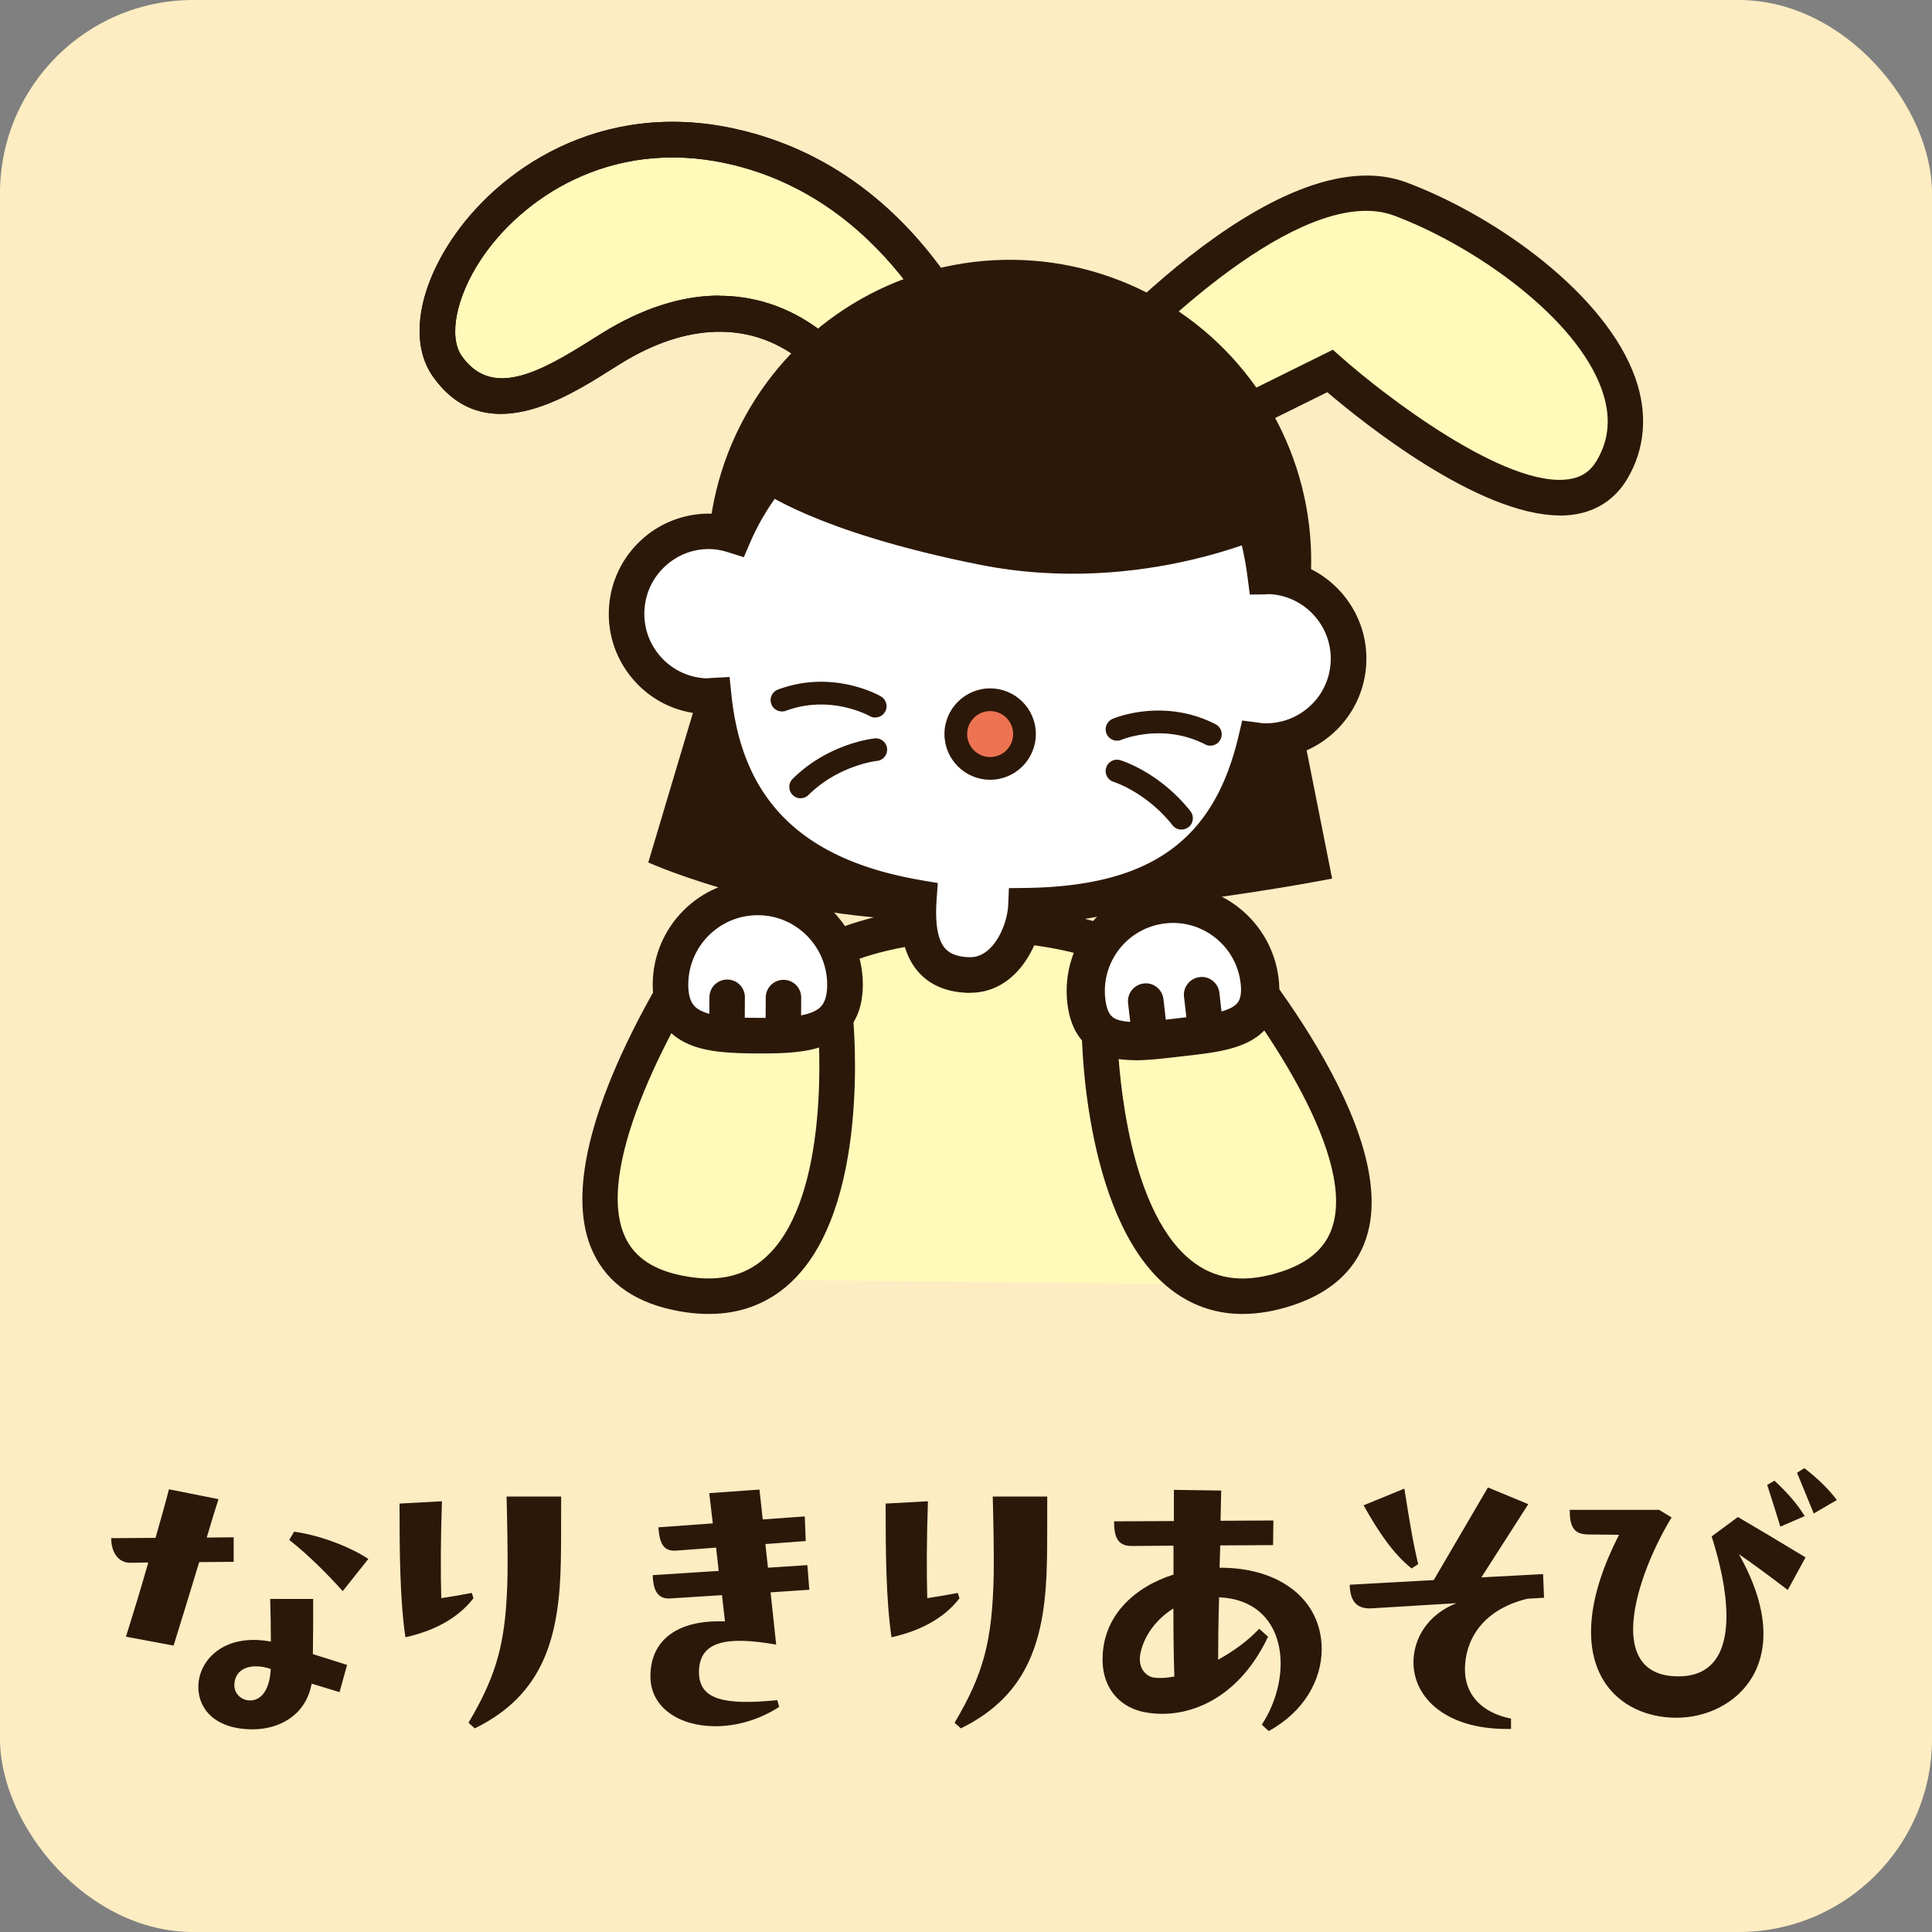
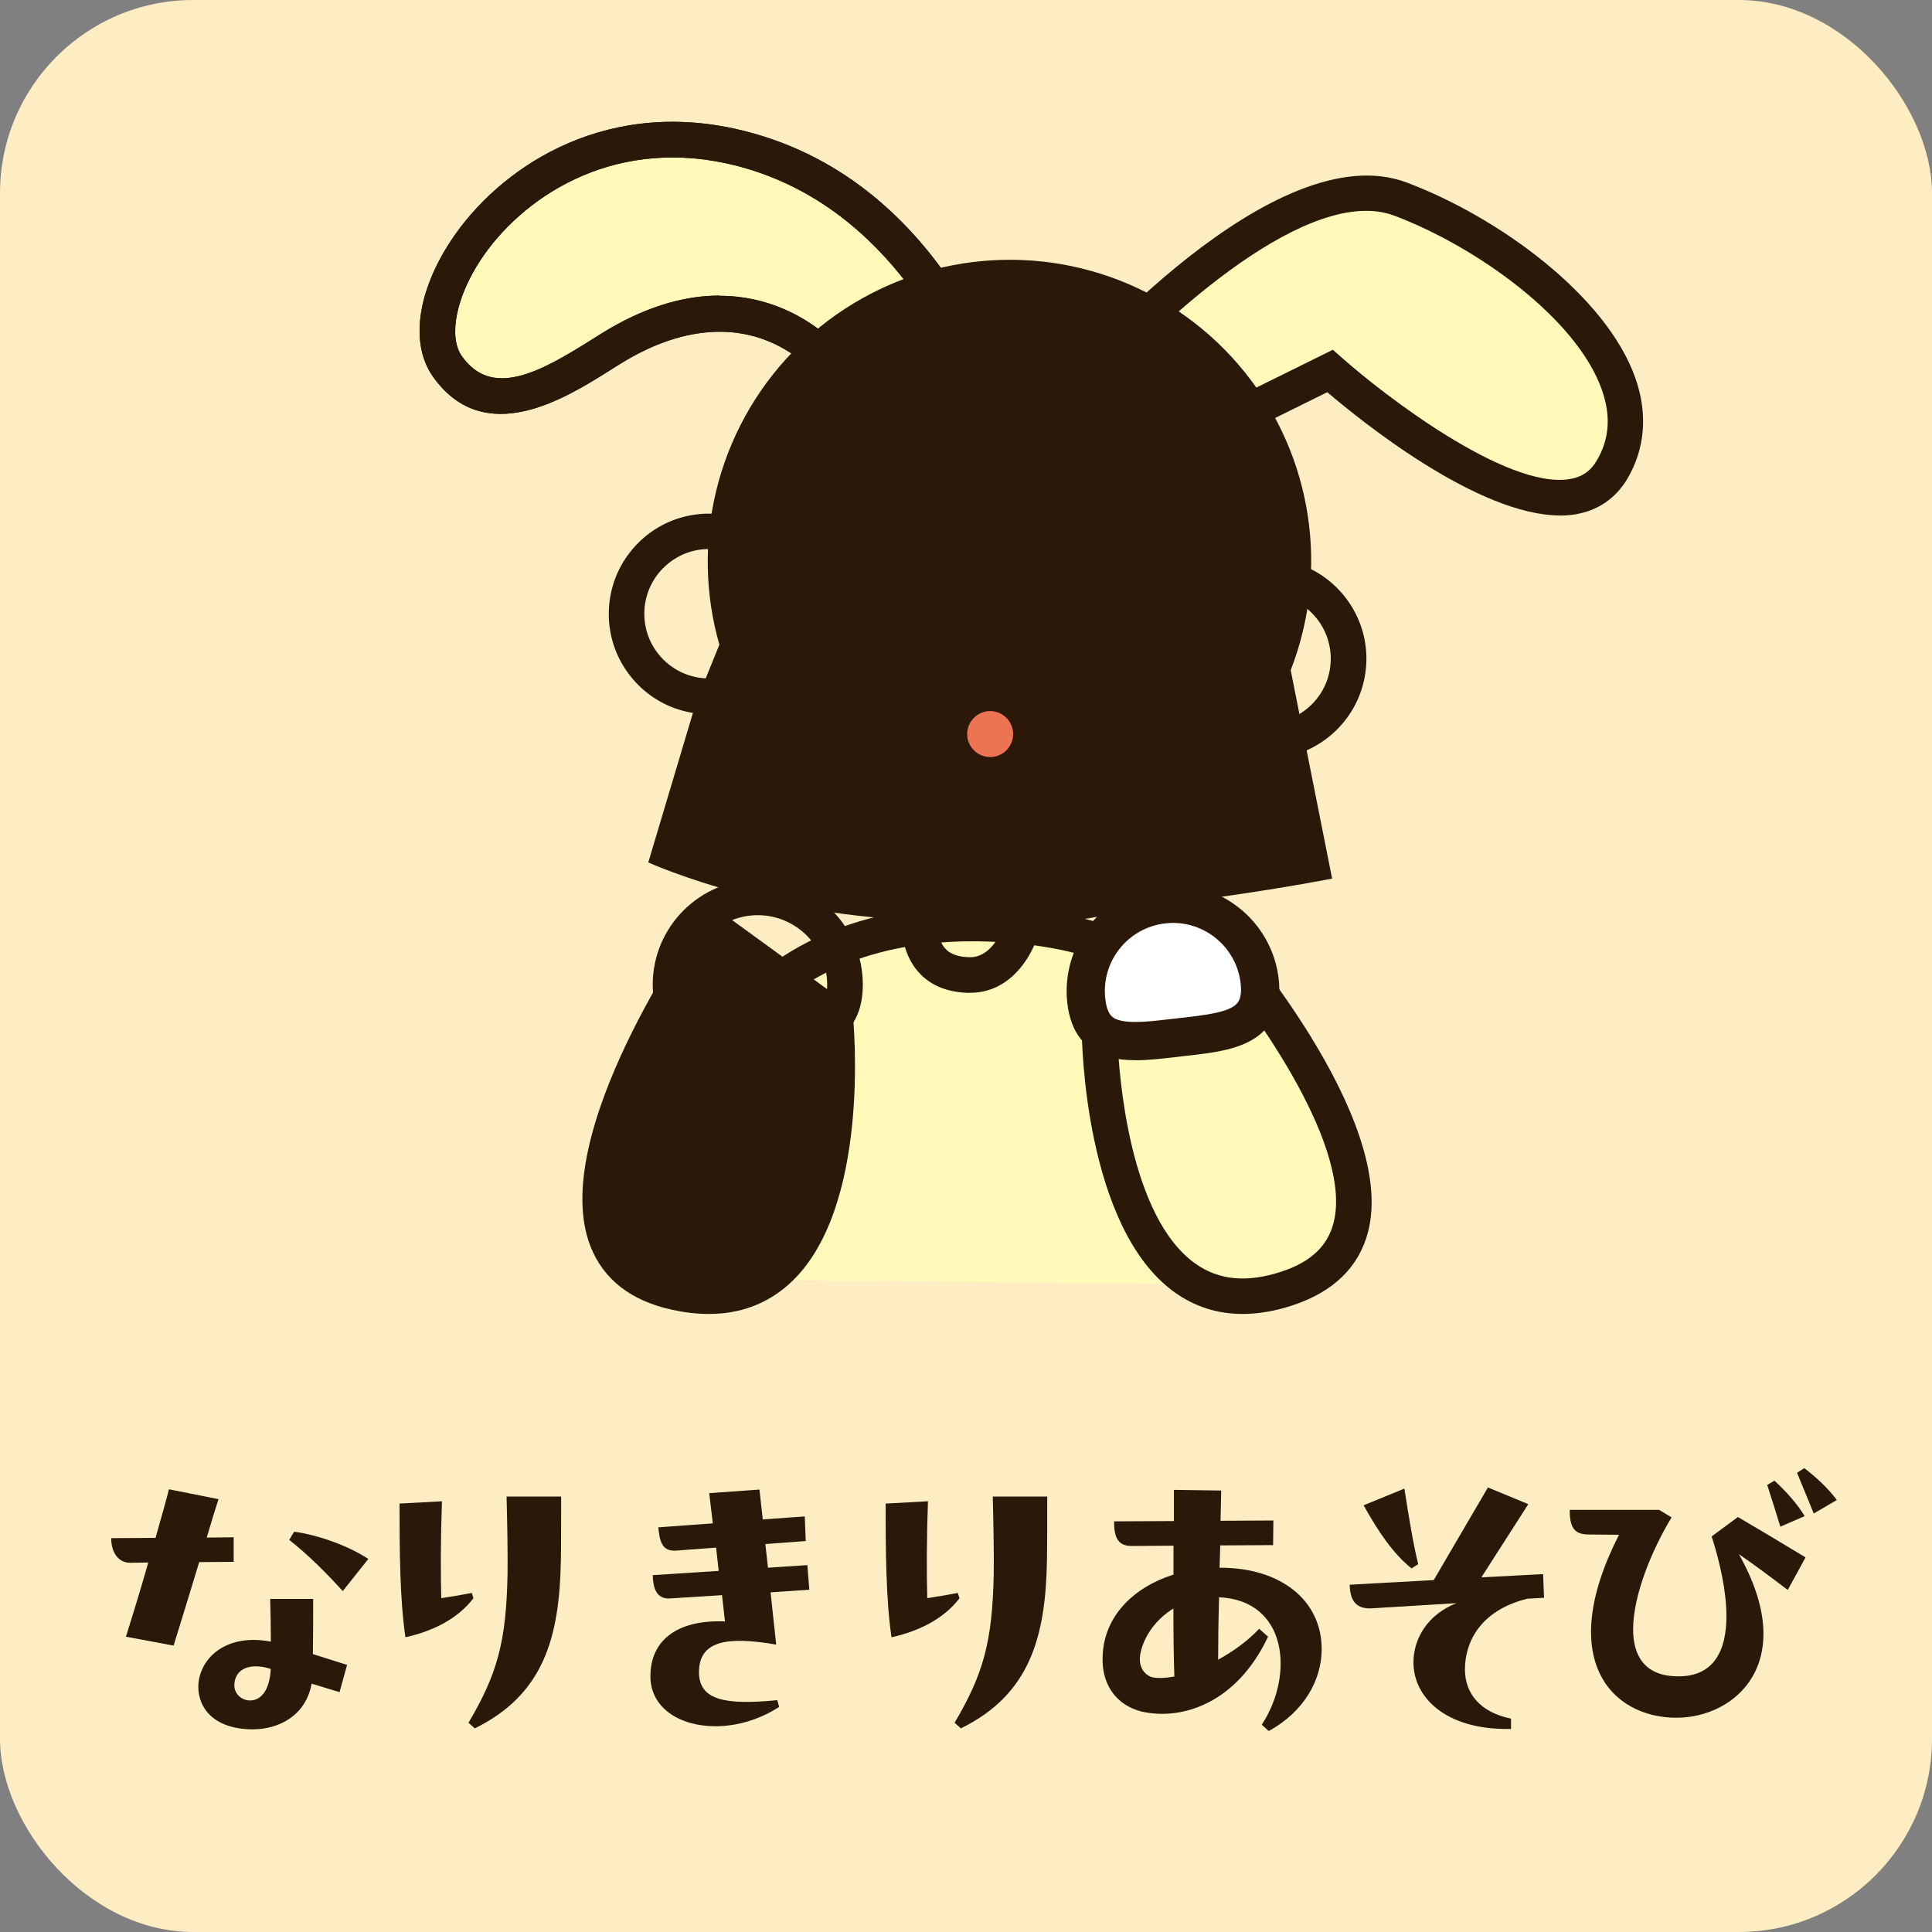
<svg xmlns="http://www.w3.org/2000/svg" id="_レイヤー_2" data-name="レイヤー 2" viewBox="0 0 200 200">
  <rect x="0" y="0" width="200" height="200" fill="#808080" stroke="none" />
  <defs>
    <style>.cls-1{fill:#2c1808}.cls-3{fill:#fff}.cls-5{fill:#fffaba}</style>
  </defs>
  <g id="_レイヤー_1-2" data-name="レイヤー 1">
    <rect width="200" height="200" rx="20" ry="20" style="fill:#feedc3" />
    <path d="M145 20.62c12.66 4.78 27.97 17.65 21.89 27.99s-29.2-10.2-29.2-10.2l-17.89 8.85-8.22-7.17S132.34 15.83 145 20.61Z" class="cls-5" />
    <path d="M161.5 53.36c-8.45 0-20.44-9.64-24.1-12.76l-17.89 8.85-10.52-9.17 1.19-1.38c.88-1.03 21.75-25.18 35.46-20 9.47 3.57 20.63 11.67 23.65 20.23 1.3 3.69 1.02 7.29-.82 10.42-1.21 2.05-3.09 3.33-5.44 3.7q-.735.12-1.53.12Zm-23.52-17.15.93.82c4.33 3.85 17.01 13.6 23.55 12.57 1.28-.2 2.19-.82 2.84-1.93 1.31-2.22 1.48-4.62.52-7.33-2.62-7.42-13.02-14.82-21.47-18.01-8.78-3.31-23.73 10.49-30.16 17.58l5.9 5.14 17.9-8.85Z" class="cls-1" />
    <path d="M102.94 42.85s-6.28-23.13-27.31-27.73-34.26 15.86-29.31 22.82 13.26.28 17.65-2.28c8.37-4.89 15.45-3.67 20.4.45 5.34 4.43 4.28 9.6 4.28 9.6l14.3-2.86Z" class="cls-5" />
    <path d="m86.28 48.06.56-2.72c.03-.15.71-4.19-3.65-7.81-5-4.15-11.49-4.25-18.29-.28-.53.31-1.12.68-1.75 1.08-4.54 2.86-12.98 8.19-18.32.67-2.39-3.36-1.67-8.77 1.88-14.13 4.79-7.24 15.34-14.61 29.33-11.55 21.87 4.79 28.42 28.06 28.69 29.04l.52 1.9-18.96 3.79Zm-11.8-17.44c5.1 0 8.85 2.24 11.06 4.08 3.69 3.06 4.73 6.48 4.96 8.77l10.03-2.01c-2-5.43-9.06-20.98-25.3-24.54-12.17-2.66-21.33 3.71-25.47 9.98-2.56 3.88-3.36 7.98-1.95 9.97 3.07 4.32 7.87 1.81 13.36-1.66.67-.42 1.3-.82 1.86-1.15 4.34-2.54 8.17-3.46 11.44-3.46Z" class="cls-1" />
    <path d="m86.28 48.06.56-2.72c.03-.15.71-4.19-3.65-7.81-5-4.15-11.49-4.25-18.29-.28-.53.31-1.12.68-1.75 1.08-4.54 2.86-12.98 8.19-18.32.67-2.39-3.36-1.67-8.77 1.88-14.13 4.79-7.24 15.34-14.61 29.33-11.55 21.87 4.79 28.42 28.06 28.69 29.04l.52 1.9-18.96 3.79Zm-11.8-17.44c5.1 0 8.85 2.24 11.06 4.08 3.69 3.06 4.73 6.48 4.96 8.77l10.03-2.01c-2-5.43-9.06-20.98-25.3-24.54-12.17-2.66-21.33 3.71-25.47 9.98-2.56 3.88-3.36 7.98-1.95 9.97 3.07 4.32 7.87 1.81 13.36-1.66.67-.42 1.3-.82 1.86-1.15 4.34-2.54 8.17-3.46 11.44-3.46ZM24.19 159.13v2.55l-3.57.03c-.99 3.26-2.01 6.6-2.65 8.64l-4.93-.92c.61-1.94 1.5-4.83 2.31-7.68l-1.87.03c-1.26 0-1.97-1.12-1.97-2.55l4.59-.03c.58-2.04 1.09-3.84 1.39-5.03l5.13 1.02c-.31.95-.75 2.38-1.22 3.98l2.79-.03Zm8.23 6.39c0 1.87 0 3.81-.03 5.71l3.54 1.12-.78 2.82-2.89-.88c-.61 3.37-3.47 4.73-6.09 4.73-3.94 0-5.64-2.14-5.64-4.39 0-2.75 2.65-5.61 7.51-4.69 0-1.46-.03-2.99-.07-4.42zm-6.53 10.51c1.02 0 2.01-.88 2.14-3.26-.58-.2-1.05-.27-1.56-.27-1.39 0-2.21.78-2.21 1.97 0 .88.75 1.56 1.63 1.56m9.59-11.32c-1.53-1.7-3.54-3.74-5.54-5.3l.51-.85c2.69.37 5.78 1.56 7.68 2.82zM49.01 165.45c-1.67 2.18-4.28 3.43-7.04 4.04-.58-3.88-.61-9.01-.61-13.84l4.39-.24c-.14 3.88-.14 7.58-.07 10.03 1.16-.17 2.11-.34 3.16-.54l.17.54Zm9.08-10.53c0 1.33 0 5.47-.03 6.63-.14 7.92-1.77 13.87-8.91 17.37l-.65-.58c2.99-5.07 3.91-8.4 4.04-15.4.03-2.01-.03-5.34-.1-8.02h5.64ZM80.46 175.99l.2.71c-2.11 1.36-4.45 2-6.6 2-3.71 0-6.73-1.9-6.73-5.17 0-3.84 2.92-5.88 7.72-5.68l-.31-2.72-5.37.34c-1.46.1-1.77-1.16-1.8-2.41l6.83-.44-.27-2.41-4.15.31c-1.53.1-1.7-1.12-1.83-2.41l5.64-.41-.37-3.13 5.2-.37.34 3.09 4.35-.31.1 2.55-4.18.31.27 2.45 4.08-.27.2 2.55-4.01.27.58 5.41c-5.03-.88-8.06-.44-7.99 2.96.07 2.75 2.65 3.33 8.09 2.79ZM99.33 165.45c-1.67 2.18-4.28 3.43-7.04 4.04-.58-3.88-.61-9.01-.61-13.84l4.38-.24c-.14 3.88-.14 7.58-.07 10.03 1.16-.17 2.11-.34 3.16-.54l.17.54Zm9.08-10.53c0 1.33 0 5.47-.03 6.63-.14 7.92-1.77 13.87-8.91 17.37l-.65-.58c2.99-5.07 3.91-8.4 4.05-15.4.03-2.01-.03-5.34-.1-8.02zM131.33 179.19l-.71-.65c3.4-5.2 2.62-12.88-4.42-13.19-.07 2.38-.1 4.59-.1 6.46 1.5-.82 3.03-1.9 4.25-3.2l.92.82c-3.26 6.9-8.91 8.7-13.09 7.75-2.58-.65-3.98-2.69-4.04-5.17v-.27c0-4.42 3.26-7.45 7.34-8.74v-2.99l-4.35.03c-1.53 0-1.8-1.09-1.8-2.55l6.19-.03v-3.23l4.9.07-.07 3.13 5.47-.03-.03 2.55-5.47.03-.07 2.31c6.32-.03 10.57 3.37 10.57 8.43 0 3.16-1.8 6.46-5.47 8.47Zm-9.76-5.64c-.07-1.84-.1-4.39-.1-7.04-1.77 1.09-3.03 2.82-3.4 4.59-.27 1.19.2 2.18 1.16 2.52.61.14 1.43.1 2.35-.07ZM156.42 177.93v1.05h-.48c-6.25 0-9.62-3.23-9.62-6.9 0-2.41 1.43-4.93 4.45-6.12l-8.87.54c-1.29.03-2.14-.54-2.18-2.45l8.7-.48 5.61-9.59 4.18 1.73-4.86 7.58 6.39-.34.1 2.45-1.73.1c-4.96 1.22-6.46 4.59-6.46 7.31 0 2.52 1.6 4.45 4.76 5.1Zm-10.3-15.57c-1.9-1.53-3.4-3.74-4.96-6.53l4.22-1.73c.51 3.23.88 5.54 1.43 7.82l-.68.44ZM185.08 164.6c-1.6-1.22-3.71-2.79-5.07-3.71 6.29 11.15-.34 16.93-6.46 16.93-6.73 0-12.54-6.05-5.95-18.94l-3.09-.03c-1.26 0-2.01-.41-2.01-2.41v-.14h9.25l1.29.78c-2.04 3.37-3.98 8.06-3.98 11.59 0 2.72 1.19 4.76 4.42 4.86 3.91.14 5.24-2.62 5.24-6.22 0-2.55-.65-5.51-1.53-8.26l2.72-2.01c2.31 1.36 4.15 2.45 7 4.18l-1.84 3.37Zm-.78-6.56c-.44-1.43-.88-2.86-1.36-4.32l.75-.44c1.19 1.09 2.38 2.41 3.13 3.67zm3.46-1.36c-.58-1.43-1.26-3.09-1.73-4.22l.75-.48c1.29.99 2.48 2.11 3.37 3.3l-2.38 1.39ZM72.08 72.63l-4.97 16.65s14.65 6.66 33.21 5.97c19.76-.74 37.58-4.3 37.58-4.3l-6.21-31.25-55.01 1.58z" class="cls-1" />
    <path d="M67.11 132.37c.66-19.88 10.5-37.56 35.24-36.74s32.05 17.52 31.39 37.4" class="cls-5" />
    <path d="m135.58 133.09-3.68-.12c.35-10.51-1.61-18.82-5.83-24.72-4.86-6.8-12.86-10.42-23.78-10.78-10.94-.37-19.41 2.98-25.17 9.94-5 6.04-7.83 14.69-8.17 25.02l-3.68-.12c.37-11.15 3.48-20.57 9.01-27.25 6.53-7.88 15.99-11.65 28.13-11.27 12.12.4 21.09 4.55 26.65 12.32 4.7 6.57 6.89 15.65 6.52 26.98" class="cls-1" />
    <ellipse cx="104.5" cy="58.1" class="cls-1" rx="31.25" ry="31.2" transform="rotate(-33.17 104.513 58.104)" />
-     <path d="M131.69 59.7c-.24-.02-.46.02-.69.02-1.65-13.05-9.62-21.3-22.71-22.25-13-.94-26.98 5.61-32.31 17.99a8.4 8.4 0 0 0-1.96-.4c-4.7-.34-8.79 3.19-9.13 7.89s3.19 8.79 7.89 9.13c.37.03.74-.01 1.1-.03 1.18 11.7 7.88 18.62 21.24 20.9-.27 3.76.22 7.87 5.2 7.99 3.83.1 5.78-4.37 5.89-7.17 14.39-.2 21.17-5.98 23.8-17.13.15.02.29.07.44.08 4.7.34 8.79-3.19 9.13-7.89s-3.19-8.79-7.89-9.13" class="cls-3" />
    <path d="M100.44 102.78h-.18c-2.19-.06-3.92-.76-5.13-2.1-1.57-1.72-1.92-4.14-1.91-6.22-12.41-2.55-19.29-9.3-20.97-20.59-2.61-.29-4.98-1.53-6.7-3.53-1.81-2.1-2.7-4.77-2.5-7.54.2-2.76 1.47-5.28 3.56-7.1a10.33 10.33 0 0 1 8.33-2.41c5.74-11.5 19.27-18.71 33.48-17.68 13.22.96 21.96 9.06 24.18 22.32 5.31.79 9.22 5.57 8.82 11.01-.39 5.34-4.77 9.45-10.01 9.62-3.1 10.97-10.65 16.41-23.59 16.99-.73 3.38-3.18 7.22-7.38 7.22ZM75.53 70.11l.18 1.75c1.12 11.05 7.38 17.17 19.72 19.27l1.65.28-.12 1.66c-.18 2.58.11 4.26.9 5.13.52.57 1.34.86 2.5.89h.07c2.48 0 3.86-3.45 3.94-5.41l.07-1.74 1.74-.02c12.89-.18 19.48-4.88 22.03-15.71l.38-1.62 1.65.21.35.06c3.67.25 6.89-2.5 7.15-6.19.27-3.68-2.51-6.89-6.19-7.16h-.18c-.12 0-.24.01-.35.02l-1.64.02-.21-1.63c-1.57-12.44-9.03-19.78-21.02-20.65-13.24-.96-25.79 5.98-30.49 16.88L77 57.68l-1.59-.5c-.58-.18-1.06-.28-1.53-.32-1.78-.14-3.51.44-4.86 1.61a6.66 6.66 0 0 0-2.3 4.58c-.13 1.78.44 3.51 1.61 4.86a6.66 6.66 0 0 0 4.58 2.3c.21.02.42 0 .62-.02l2-.11Z" class="cls-1" />
-     <path d="M86.46 105.29s3.29 32.78-16.48 28.51 3.91-37.65 3.91-37.65z" class="cls-5" />
-     <path d="M73.37 136.02c-1.2 0-2.46-.14-3.78-.43-4.28-.93-7.14-3.15-8.48-6.61-4.46-11.5 10.64-32.99 11.28-33.9l1.08-1.52 14.74 10.72.08.82c.08.82 1.92 20.21-6.63 27.85-2.29 2.04-5.06 3.07-8.28 3.07Zm.97-37.27c-4.49 6.76-12.67 21.51-9.8 28.9.88 2.27 2.79 3.69 5.83 4.35 3.7.8 6.59.22 8.83-1.79 6.29-5.61 5.73-20.32 5.49-23.93z" class="cls-1" />
-     <path d="M69.41 101.88c-.03 4.99 4.02 5.3 9 5.32s9.03-.24 9.06-5.23-4-9.05-8.98-9.08-9.05 4-9.08 8.98Z" class="cls-3" />
+     <path d="M73.37 136.02c-1.2 0-2.46-.14-3.78-.43-4.28-.93-7.14-3.15-8.48-6.61-4.46-11.5 10.64-32.99 11.28-33.9l1.08-1.52 14.74 10.72.08.82c.08.82 1.92 20.21-6.63 27.85-2.29 2.04-5.06 3.07-8.28 3.07Zm.97-37.27z" class="cls-1" />
    <path d="M78.96 109.05h-.56c-2.61-.01-5.12-.1-7.1-.95-2.49-1.08-3.75-3.17-3.73-6.22h1.84-1.84c.03-5.98 4.9-10.82 10.87-10.82h.06c6 .03 10.85 4.93 10.82 10.93-.02 3.05-1.29 5.13-3.8 6.18-1.85.78-4.14.88-6.55.88Zm-.52-14.31c-3.95 0-7.17 3.2-7.19 7.16-.01 2 .77 2.5 1.51 2.82 1.34.58 3.53.64 5.66.65s4.32-.03 5.67-.59c.74-.31 1.53-.81 1.54-2.81.02-3.96-3.19-7.21-7.15-7.23z" class="cls-1" />
    <path d="M75.25 108.35c-1.02 0-1.84-.83-1.83-1.85l.02-3.27c0-1.01.83-1.83 1.84-1.83 1.02 0 1.84.83 1.83 1.85l-.02 3.27c0 1.01-.83 1.83-1.84 1.83M81.08 108.38c-1.02 0-1.84-.83-1.83-1.85l.02-3.27c0-1.01.83-1.83 1.84-1.83 1.02 0 1.84.83 1.83 1.85l-.02 3.27c0 1.01-.83 1.83-1.84 1.83" class="cls-1" />
    <path d="M113.82 106.81s.29 32.94 19.48 26.55c19.18-6.39-7.97-37-7.97-37l-11.5 10.45Z" class="cls-5" />
    <path d="M128.62 136.02c-2.59 0-4.94-.75-7.02-2.24-9.33-6.66-9.61-26.14-9.61-26.96V106l13.48-12.26 1.24 1.39c.74.83 18.08 20.56 14.89 32.47-.96 3.59-3.56 6.11-7.71 7.5-1.85.62-3.6.92-5.26.92Zm-12.94-28.42c.15 3.61 1.19 18.3 8.05 23.2 2.45 1.75 5.39 2.01 8.98.82 2.95-.98 4.69-2.6 5.32-4.96 2.05-7.66-7.68-21.43-12.88-27.66l-9.47 8.61Z" class="cls-1" />
    <path d="M130.4 101.57c.57 4.96-3.47 5.26-8.42 5.83-4.96.57-8.96 1.18-9.52-3.78-.57-4.96 2.99-9.43 7.95-10s9.43 2.99 10 7.95Z" class="cls-3" />
    <path d="M117.52 109.75c-.92 0-1.8-.08-2.6-.29-2.59-.68-4.08-2.57-4.43-5.61-.69-6.03 3.66-11.5 9.69-12.19 6.03-.68 11.5 3.66 12.19 9.69.23 2.02-.16 3.68-1.15 4.93-1.81 2.27-5.1 2.65-8.59 3.04l-.86.1c-1.48.17-2.92.34-4.25.34Zm3.91-14.21c-.27 0-.54.02-.81.05-3.86.44-6.65 3.94-6.2 7.81.2 1.75.83 2.05 1.51 2.23 1.25.33 3.26.1 5.39-.15l.86-.1c2.65-.3 5.15-.58 5.93-1.57.32-.4.43-1.08.32-2.02-.41-3.59-3.47-6.25-7-6.25" class="cls-1" />
-     <path d="M118.98 108.73c-.92 0-1.72-.69-1.83-1.63l-.37-3.25c-.12-1.01.61-1.92 1.62-2.04 1.01-.13 1.92.61 2.04 1.62l.37 3.25c.12 1.01-.61 1.92-1.62 2.04-.07 0-.14.01-.21.01M124.77 108.07c-.92 0-1.72-.69-1.83-1.63l-.37-3.25c-.12-1.01.61-1.92 1.62-2.04 1-.13 1.92.61 2.04 1.62l.37 3.25c.12 1.01-.61 1.92-1.62 2.04-.07 0-.14.01-.21.01M125.29 77.19c-.18 0-.36-.04-.53-.13-4.38-2.25-8.62-.5-8.66-.48a1.175 1.175 0 0 1-.93-2.16c.21-.09 5.26-2.21 10.66.55a1.174 1.174 0 0 1-.53 2.22ZM122.31 85.88c-.35 0-.69-.15-.92-.44-2.73-3.44-6.07-4.49-6.1-4.5-.62-.19-.97-.84-.78-1.46s.83-.97 1.45-.79c.16.05 4.05 1.23 7.27 5.28.4.51.32 1.25-.19 1.65-.22.17-.47.25-.73.25ZM90.6 74.28c-.2 0-.4-.05-.58-.16-.08-.04-4.06-2.25-8.66-.54-.6.22-1.28-.08-1.51-.69s.08-1.28.69-1.51c5.68-2.11 10.45.59 10.65.71.56.33.75 1.04.43 1.6-.22.38-.61.58-1.02.58ZM82.88 82.64a1.18 1.18 0 0 1-.83-2.01c3.7-3.67 8.3-4.17 8.5-4.19.64-.07 1.22.41 1.28 1.05s-.4 1.22-1.05 1.28c-.07 0-4 .47-7.08 3.52-.23.23-.53.34-.83.34Z" class="cls-1" />
    <circle cx="102.5" cy="75.99" r="3.56" style="fill:#ed7453" />
    <path d="M102.5 80.72c-2.61 0-4.73-2.12-4.73-4.73s2.12-4.73 4.73-4.73 4.73 2.12 4.73 4.73-2.12 4.73-4.73 4.73m0-7.11c-1.31 0-2.38 1.07-2.38 2.38s1.07 2.38 2.38 2.38 2.38-1.07 2.38-2.38-1.07-2.38-2.38-2.38M78.65 50.68s5.64 4.36 22.73 7.77c17.1 3.42 31.09-3.56 31.09-3.56s-5.18-21.33-25.11-22.12-28.72 17.9-28.72 17.9Z" class="cls-1" />
  </g>
</svg>